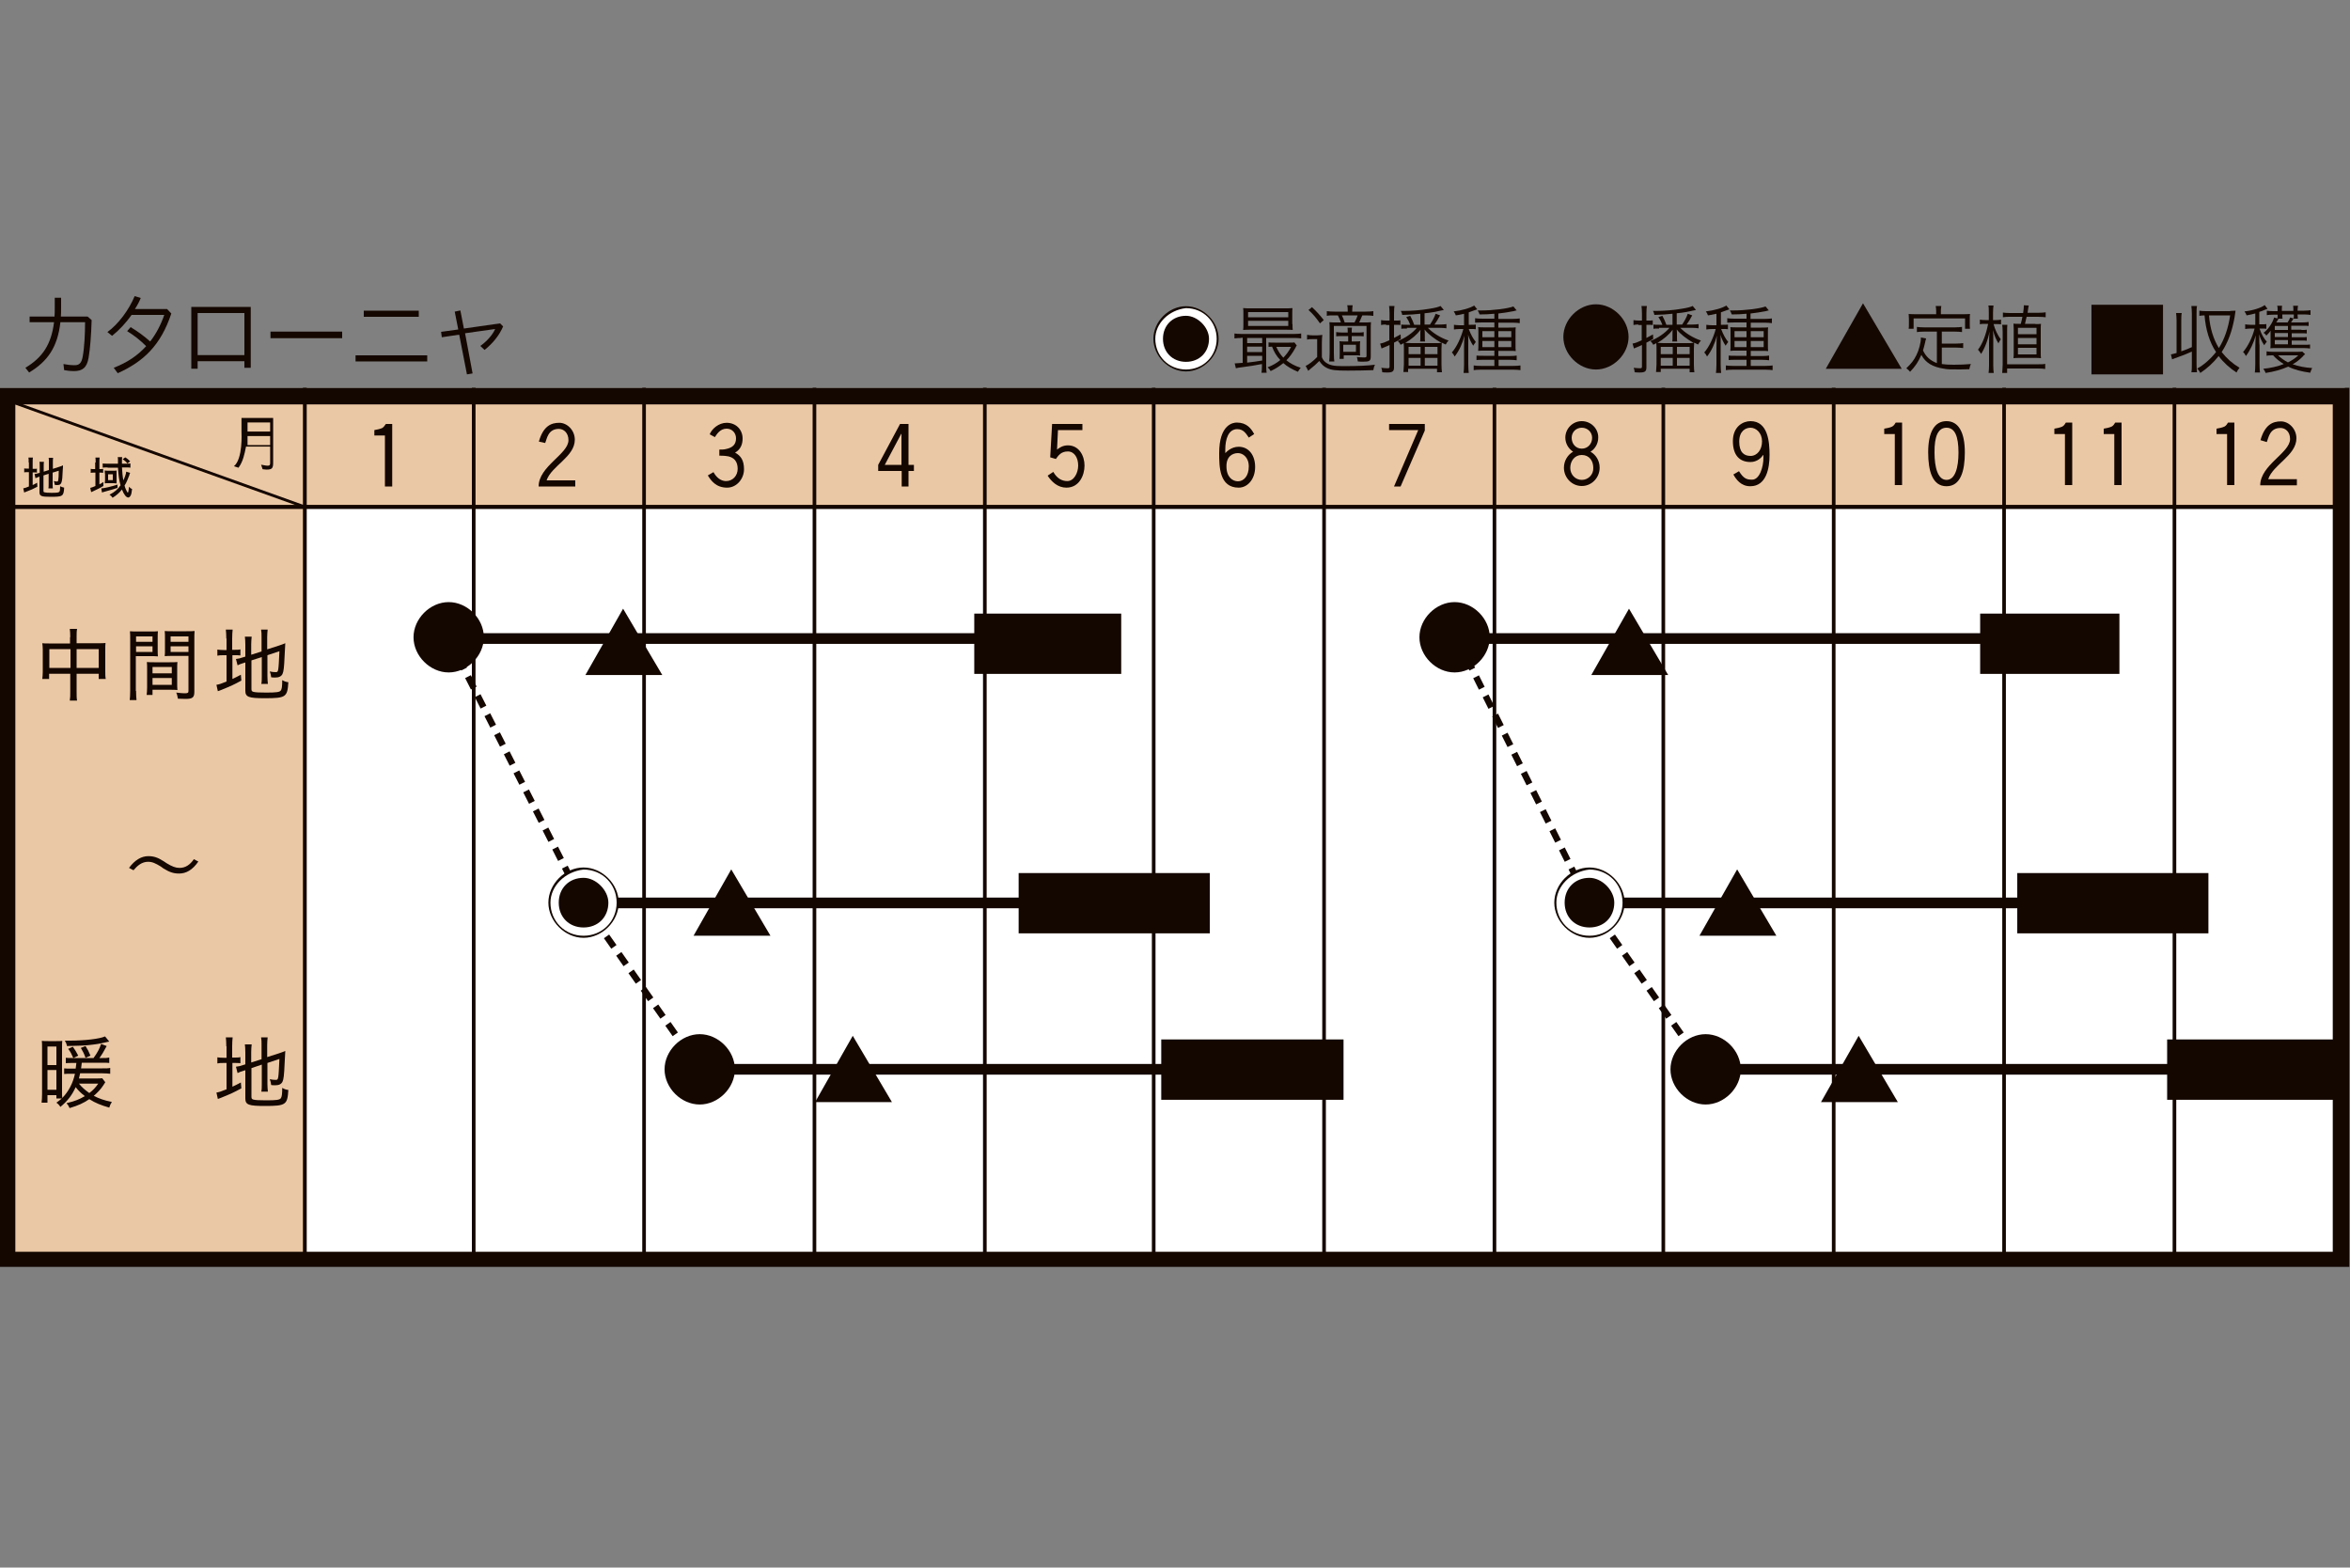
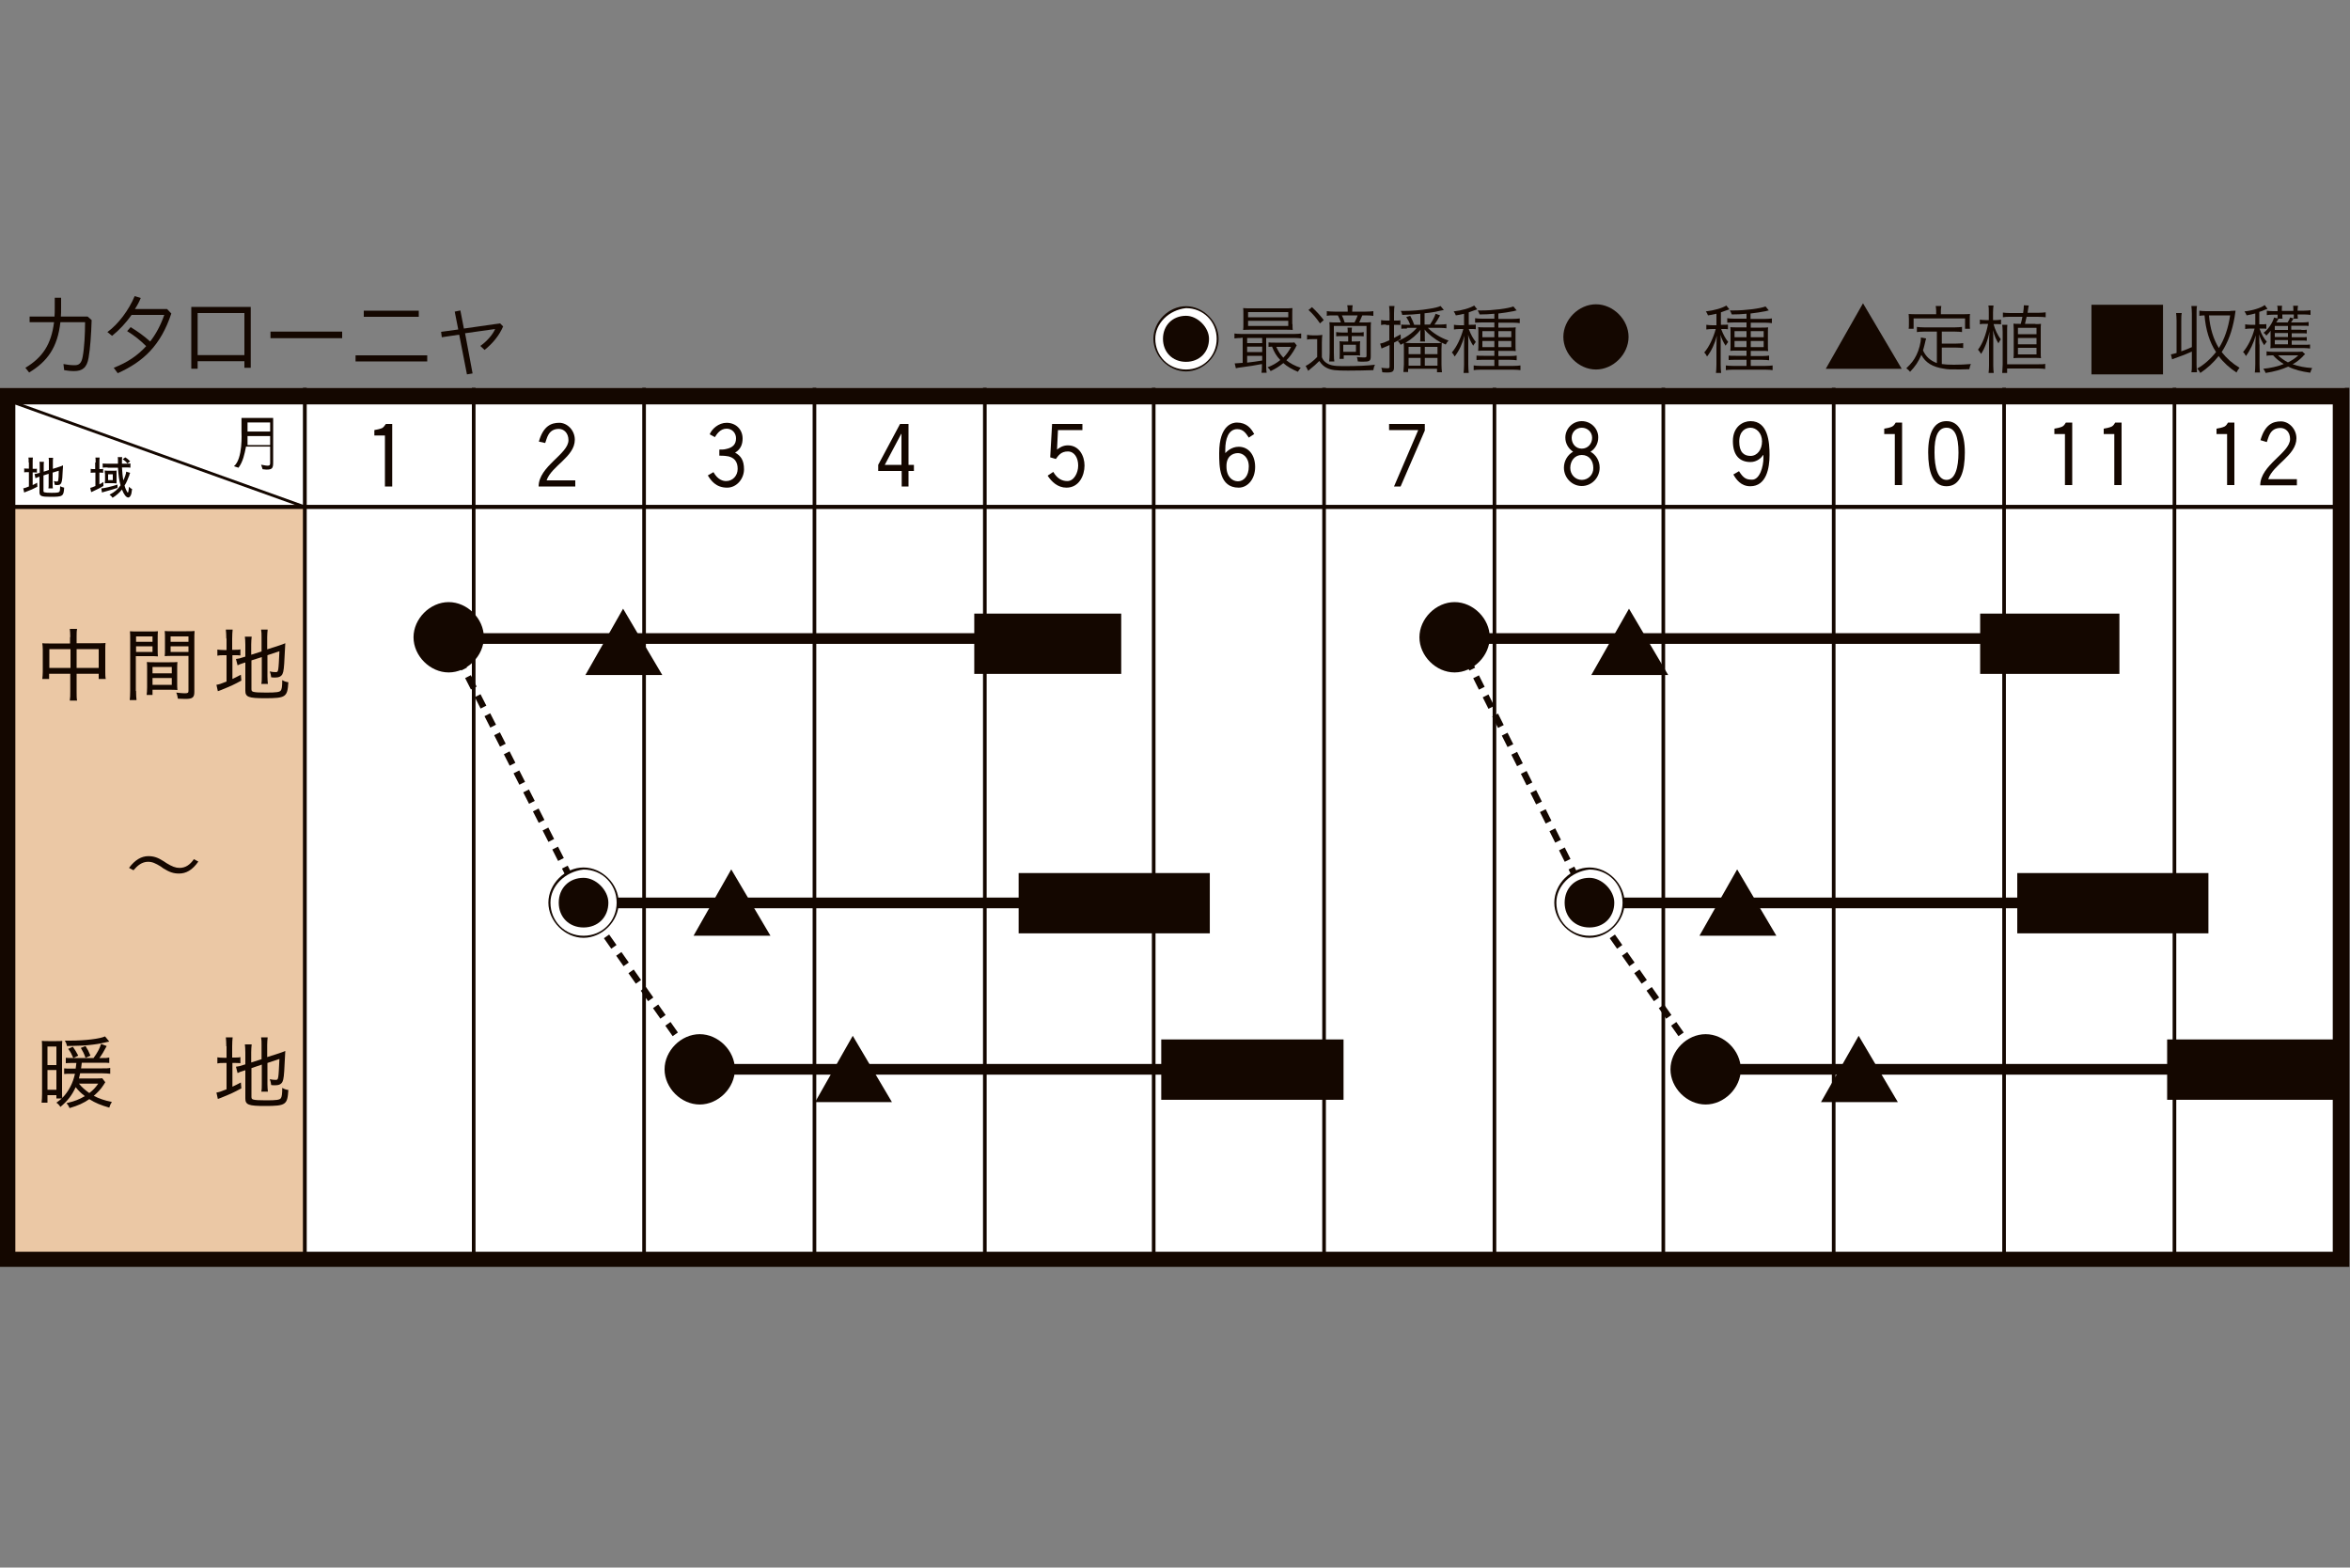
<svg xmlns="http://www.w3.org/2000/svg" xmlns:xlink="http://www.w3.org/1999/xlink" version="1.1" id="cal" x="0px" y="0px" viewBox="0 0 1000 667" style="enable-background:new 0 0 1000 667;" xml:space="preserve">
  <rect x="0" y="0" width="1000" height="667" fill="#808080" stroke="none" />
  <style type="text/css">
	.st0{fill:#FFFFFF;}
	.st1{fill:#EBC8A5;}
	.st2{fill:none;stroke:#140700;stroke-width:0.252;}
	.st3{fill:none;stroke:#140700;stroke-width:0.241;}
	.st4{fill:none;stroke:#140700;stroke-width:0.273;}
	.st5{fill:#140700;}
	.st6{fill:none;stroke:#140700;stroke-width:0.188;}
	.st7{fill:none;stroke:#140700;stroke-width:2.728;stroke-miterlimit:10;stroke-dasharray:5.456,3.637;}
	.st8{fill:none;stroke:#140700;stroke-width:4.547;stroke-miterlimit:10;}
</style>
  <symbol id="calカレンダ" viewBox="-77.5 -29 155.9 58.4">
    <g>
      <rect x="-77.5" y="-28.9" class="st0" width="155.6" height="58.2" />
    </g>
-     <rect x="-76.7" y="21.4" class="st1" width="154.7" height="6.9" />
    <rect x="-77.5" y="-28.9" class="st1" width="20.3" height="50.3" />
    <line class="st2" x1="-57.2" y1="29.3" x2="-57.2" y2="-28.9" />
    <line class="st3" x1="-46" y1="29.3" x2="-46" y2="-28.9" />
    <line class="st3" x1="-34.7" y1="29.3" x2="-34.7" y2="-28.9" />
    <line class="st3" x1="-23.4" y1="29.3" x2="-23.4" y2="-28.9" />
    <line class="st3" x1="-12.1" y1="29.3" x2="-12.1" y2="-28.9" />
    <line class="st3" x1="-0.9" y1="29.3" x2="-0.9" y2="-28.9" />
    <line class="st3" x1="10.4" y1="29.3" x2="10.4" y2="-28.9" />
    <line class="st3" x1="21.7" y1="29.3" x2="21.7" y2="-28.9" />
    <line class="st3" x1="32.9" y1="29.3" x2="32.9" y2="-28.9" />
    <line class="st3" x1="44.2" y1="29.3" x2="44.2" y2="-28.9" />
    <line class="st3" x1="55.5" y1="29.3" x2="55.5" y2="-28.9" />
    <line class="st3" x1="66.8" y1="29.3" x2="66.8" y2="-28.9" />
    <line class="st4" x1="-77.5" y1="21.4" x2="78" y2="21.4" />
    <g id="_x31_-12_2_">
	</g>
    <path class="st5" d="M-59.5,26.4H-61V27h1.5V26.4z M-59.5,25.2v-0.9c0-0.2-0.1-0.2-0.6-0.1l0.1-0.3c0.7-0.1,0.7,0.1,0.7,0.5v2.9   h-2.1c0-0.2,0-0.7,0-0.9c0-0.1,0.1-1.8-0.5-2.3l0.3-0.1c0.3,0.4,0.4,0.9,0.5,1.4H-59.5z M-61,25.5c0,0.2,0,0.4,0,0.6h1.5v-0.6H-61z   " />
    <line class="st6" x1="-77" y1="28.5" x2="-57.2" y2="21.4" />
    <g>
      <path class="st5" d="M77.3,28.2v-56.2H-76.4v56.2H77.3 M78.4,29.3H-77.5V-29H78.4V29.3L78.4,29.3z" />
    </g>
  </symbol>
  <symbol id="収穫" viewBox="-6.5 -2.3 17.4 4">
    <rect x="-6.5" y="-2.3" class="st5" width="17.4" height="4" />
  </symbol>
  <symbol id="定植" viewBox="-2.4 -2.2 5.1 4.4">
    <g>
      <path class="st5" d="M0.1,2.2l2.6-4.4h-5.1L0.1,2.2z" />
    </g>
  </symbol>
  <symbol id="播種" viewBox="-1.7 -1.7 3.4 3.4">
    <path class="st5" d="M1.7,0c0-0.9-0.8-1.7-1.7-1.7S-1.7-0.9-1.7,0c0,0.9,0.8,1.7,1.7,1.7S1.7,0.9,1.7,0z" />
  </symbol>
  <symbol id="最適播種" viewBox="-2.3 -1.8 3.4 3.4">
    <g>
      <path class="st5" d="M1.1-0.1c0-0.9-0.8-1.7-1.7-1.7c-0.9,0-1.7,0.8-1.7,1.7c0,0.9,0.8,1.7,1.7,1.7C0.3,1.6,1.1,0.8,1.1-0.1z" />
      <path class="st0" d="M-2.2-0.1c0-0.9,0.7-1.6,1.6-1.6c0.9,0,1.6,0.7,1.6,1.6c0,0.9-0.7,1.6-1.6,1.6C-1.5,1.4-2.2,0.7-2.2-0.1z" />
      <path class="st5" d="M0.6-0.1c0-0.7-0.5-1.2-1.2-1.2c-0.7,0-1.2,0.5-1.2,1.2c0,0.7,0.5,1.2,1.2,1.2C0,1.1,0.6,0.5,0.6-0.1z" />
    </g>
  </symbol>
  <g id="レイヤー_2_1_">
</g>
  <g id="ガイド">
</g>
  <use xlink:href="#calカレンダ" width="155.9" height="58.4" id="XMLID_1_" x="-77.5" y="-29" transform="matrix(6.416 0 0 -6.416 496.708 353.003)" style="overflow:visible;" />
  <g>
    <path class="st5" d="M29.9,271.1c0-1.6-0.1-2.5-0.2-3.5h3.1c-0.2,1-0.2,1.9-0.2,3.4v2.7h9.6c1.2,0,1.8,0,2.7-0.1   c-0.1,0.9-0.1,1.6-0.1,2.8v9.4c0,1.2,0,2.1,0.2,3.1H42v-2.2h-9.4v7.5c0,1.9,0,2.9,0.2,3.9h-3.1c0.2-1.2,0.2-2.1,0.2-3.9v-7.5h-9   v2.2h-2.9c0.1-1,0.2-1.9,0.2-3.1v-9.4c0-1.1-0.1-1.8-0.2-2.7c0.8,0.1,1.5,0.1,2.7,0.1h9.1V271.1z M21,276.2v8h9v-8H21z M42,284.2   v-8h-9.4v8H42z" />
    <path class="st5" d="M57.9,294c0,1.9,0.1,3,0.2,3.9h-2.9c0.1-1,0.2-2,0.2-3.9v-21.7c0-1.7,0-2.6-0.1-3.7c1,0.1,1.8,0.1,3.4,0.1h5.1   c1.7,0,2.5,0,3.4-0.1c-0.1,1-0.1,1.9-0.1,3.2v4.4c0,1.4,0,2.2,0.1,3.1c-1-0.1-2-0.1-3.3-0.1h-6.1V294z M57.9,273.1h7v-2.3h-7V273.1   z M57.9,277.4h7V275h-7V277.4z M75.4,290.6c0,1.3,0,2.1,0.1,3c-1.1-0.1-1.9-0.1-3.4-0.1h-7.2v2.2h-2.5c0.1-0.9,0.2-1.8,0.2-3.2   v-7.7c0-1.2,0-2.1-0.1-3.1c1,0.1,1.8,0.1,3.2,0.1h6.5c1.5,0,2.3,0,3.3-0.1c-0.1,0.9-0.1,1.8-0.1,3.1V290.6z M64.9,286.5h8.2v-2.7   h-8.2V286.5z M64.9,291.4h8.2v-2.9h-8.2V291.4z M82.7,294.4c0,2.4-0.8,3-3.8,3c-0.7,0-2.6-0.1-3.2-0.1c-0.2-1.1-0.3-1.7-0.7-2.6   c1.6,0.2,3,0.3,3.6,0.3c1.3,0,1.6-0.2,1.6-1v-14.9h-6.8c-1.3,0-2.5,0-3.3,0.1c0.1-0.9,0.1-1.8,0.1-3.1v-4.4c0-1.2,0-2.2-0.1-3.2   c1,0.1,1.7,0.1,3.4,0.1h5.8c1.7,0,2.5,0,3.5-0.1c-0.1,1.3-0.1,2.1-0.1,3.7V294.4z M72.6,273.1h7.6v-2.3h-7.6V273.1z M72.6,277.4   h7.6V275h-7.6V277.4z" />
    <path class="st5" d="M96.3,271.7c0-1.6-0.1-2.8-0.2-3.8h2.9c-0.1,1.1-0.2,2-0.2,3.8v4.8h0.9c1.3,0,1.9,0,2.6-0.2v2.6   c-0.8-0.1-1.5-0.1-2.6-0.1h-0.8v10.1c1.3-0.6,1.9-0.9,3.6-1.8l0.2,2.5c-3.3,1.8-4.2,2.2-8.6,4c-0.8,0.3-1,0.4-1.4,0.5l-0.6-2.7   c1.2-0.2,2.1-0.5,4.3-1.4v-11.2h-1.1c-1.4,0-1.9,0-2.8,0.2v-2.6c0.8,0.1,1.4,0.2,2.8,0.2h1.1V271.7z M107,293.2   c0,0.8,0.2,1,0.9,1.2c0.8,0.2,2.3,0.3,5.3,0.3c4.5,0,5.8-0.2,6.3-0.9c0.4-0.5,0.6-1.7,0.6-4.4c0.9,0.5,1.3,0.7,2.6,0.9   c-0.4,6.3-1,6.8-10,6.8c-6.9,0-8.3-0.5-8.3-3.2v-12l-0.4,0.1c-2,0.6-2,0.7-2.9,1.1l-0.7-2.7c1-0.1,1.9-0.3,3-0.7l1-0.3v-5.1   c0-1.5-0.1-2.5-0.2-3.4h2.9c-0.1,1-0.2,2-0.2,3.3v4.4l4.4-1.4v-6.1c0-1.4,0-2.1-0.2-3.2h2.8c-0.1,1-0.2,2-0.2,3.2v5.2l5-1.6   c1.1-0.4,1.8-0.6,2.7-1c-0.2,3.4-0.2,3.4-0.3,5.6c-0.2,4.6-0.4,6.5-0.9,7.5c-0.5,1-1.5,1.5-3.1,1.5c-0.5,0-0.9,0-1.7-0.1   c-0.1-1-0.3-1.7-0.6-2.5c0.8,0.2,1.7,0.3,2.5,0.3c0.8,0,0.9-0.2,1.1-1.2c0.2-1.2,0.3-3.5,0.5-7.7l-5.1,1.7v9c0,1.3,0.1,2.2,0.2,3.2   h-2.8c0.2-1,0.2-1.9,0.2-3.3v-8.1L107,281V293.2z" />
  </g>
  <g>
    <path class="st5" d="M68.4,368.7c-2.3-1.4-3.6-2-5.4-2c-2.6,0-4.5,1.6-6.2,3.6l-1.9-1c2.5-3.4,5.3-5,8.2-5c2.4,0,4.1,0.6,6.6,2.2   l1.2,0.8c2.3,1.4,3.8,2,5.5,2c2.6,0,4.5-1.4,6.1-3.7l1.9,1c-2.5,3.6-5.2,5.1-8.2,5.1c-2.4,0-4.1-0.6-6.7-2.2L68.4,368.7z" />
  </g>
  <g>
    <path class="st5" d="M44.8,460.5c-0.2,0.3-0.2,0.3-0.7,1.1c-1.2,1.9-2.5,3.2-4.2,4.7c2.4,1.2,4.4,1.9,7.7,2.6   c-0.6,0.9-0.8,1.4-1.1,2.4c-3.5-1-6-2-8.5-3.6c-2.5,1.7-4.7,2.7-8.4,3.8c-0.4-0.9-0.6-1.3-1.3-2.1c3.4-0.8,5.5-1.6,7.8-3   c-1.7-1.3-2.7-2.3-3.9-3.8c-1.6,3.5-3.5,5.9-6.5,8.4c-0.5-0.8-1-1.3-1.7-1.8c1.2-0.8,1.5-1.2,2.3-1.8H24V466h-3.8v3.2h-2.5   c0.1-1.1,0.2-2.1,0.2-3.7v-19.4c0-1.4,0-2.4-0.1-3.2c0.9,0.1,1.4,0.1,2.7,0.1h3.5c1.2,0,1.9,0,2.5-0.1c-0.1,0.8-0.1,1.7-0.1,2.8   v18.6c0,1.4,0,2.2,0.1,2.9c2.7-2.8,4.5-6.2,5.4-10.3h-1.7c-1.3,0-2,0-2.9,0.1v-2.4c0.9,0.1,1.5,0.1,2.8,0.1h2.1   c0.1-1,0.2-1.3,0.3-2.4h-1.8c-1,0-1.9,0-2.7,0.1v-2.3c0.8,0.1,1.7,0.1,2.7,0.1h9.1c1.6-2.2,2.6-4,3.2-6l2.4,0.9   c-1.2,2.3-2.2,3.9-3.1,5.1h1.4c1.2,0,1.9,0,2.8-0.2v2.3c-0.8-0.1-1.9-0.1-2.9-0.1h-8.8c-0.1,1.2-0.2,1.5-0.3,2.4h9   c1.7,0,2.7,0,3.4-0.2v2.5c-1-0.1-1.8-0.2-3.5-0.2h-9.3c-0.2,0.9-0.3,1.3-0.5,2.2h7.3c1.3,0,1.9,0,2.6-0.1L44.8,460.5z M20.2,453.2   H24v-7.9h-3.8V453.2z M20.2,463.7H24v-8.4h-3.8V463.7z M46.5,443.2c-0.3,0.1-0.3,0.1-0.5,0.1c-1.7,0.4-3.9,0.9-6.5,1.2   c-3,0.4-6,0.5-11,0.6c-0.2-1-0.4-1.4-0.9-2.3c0.9,0,1.6,0,2.1,0c6.5,0,12.9-0.8,15-1.8L46.5,443.2z M31.2,450.2   c-0.8-1.8-1.1-2.5-2.2-3.9l2-0.9c1,1.4,1.4,2.1,2.3,3.8L31.2,450.2z M33.6,461.1c1.3,1.6,2.6,2.7,4.4,4c1.7-1.3,2.6-2.3,3.8-4H33.6   z M36.4,450.1c-0.6-1.7-1.1-2.7-2-4.2l2-0.8c0.9,1.4,1.4,2.4,2.1,4.1L36.4,450.1z" />
    <path class="st5" d="M96.3,445.2c0-1.6-0.1-2.8-0.2-3.8h2.9c-0.1,1.1-0.2,2-0.2,3.8v4.8h0.9c1.3,0,1.9,0,2.6-0.2v2.6   c-0.8-0.1-1.5-0.1-2.6-0.1h-0.8v10.1c1.3-0.6,1.9-0.9,3.6-1.8l0.2,2.5c-3.3,1.8-4.2,2.2-8.6,4c-0.8,0.3-1,0.4-1.4,0.5l-0.6-2.7   c1.2-0.2,2.1-0.5,4.3-1.4v-11.2h-1.1c-1.4,0-1.9,0-2.8,0.2v-2.6c0.8,0.1,1.4,0.2,2.8,0.2h1.1V445.2z M107,466.7   c0,0.8,0.2,1,0.9,1.2c0.8,0.2,2.3,0.3,5.3,0.3c4.5,0,5.8-0.2,6.3-0.9c0.4-0.5,0.6-1.7,0.6-4.4c0.9,0.5,1.3,0.7,2.6,0.9   c-0.4,6.3-1,6.8-10,6.8c-6.9,0-8.3-0.5-8.3-3.2v-12l-0.4,0.1c-2,0.6-2,0.7-2.9,1.1l-0.7-2.7c1-0.1,1.9-0.3,3-0.7l1-0.3v-5.1   c0-1.5-0.1-2.5-0.2-3.4h2.9c-0.1,1-0.2,2-0.2,3.3v4.4l4.4-1.4v-6.1c0-1.4,0-2.1-0.2-3.2h2.8c-0.1,1-0.2,2-0.2,3.2v5.2l5-1.6   c1.1-0.4,1.8-0.6,2.7-1c-0.2,3.4-0.2,3.4-0.3,5.6c-0.2,4.6-0.4,6.5-0.9,7.5c-0.5,1-1.5,1.5-3.1,1.5c-0.5,0-0.9,0-1.7-0.1   c-0.1-1-0.3-1.7-0.6-2.5c0.8,0.2,1.7,0.3,2.5,0.3c0.8,0,0.9-0.2,1.1-1.2c0.2-1.2,0.3-3.5,0.5-7.7l-5.1,1.7v9c0,1.3,0.1,2.2,0.2,3.2   h-2.8c0.2-1,0.2-1.9,0.2-3.3V453l-4.4,1.5V466.7z" />
  </g>
  <path class="st5" d="M673.1,204.2c-2.7,0-4.9-2.2-4.9-5.1c0-3,1.9-5.5,4.9-5.5c3.2,0,4.9,2.5,4.9,5.5  C678.1,202,675.8,204.2,673.1,204.2z M673.1,179.2c-3.9,0-7,3.2-7,7c0,2.5,1.3,4.7,3.3,6c-2.3,1.3-3.9,3.9-3.9,6.8  c0,4.3,3.4,7.8,7.6,7.8c4.2,0,7.6-3.5,7.6-7.8c0-3-1.6-5.5-3.9-6.8c2-1.2,3.3-3.5,3.3-6C680.2,182.4,677,179.2,673.1,179.2z   M673.1,190.9c-2.6,0-4.3-2.1-4.3-4.6c0-2.5,1.9-4.3,4.3-4.3c2.4,0,4.4,1.8,4.4,4.3C677.5,188.8,675.7,190.9,673.1,190.9z" />
  <path class="st5" d="M744.9,182c2.4,0,4.9,2.2,4.9,5.8c0,3.5-2,6.2-4.9,6.2c-2.9,0-4.8-1.7-4.8-6.1C740.1,183.3,742.9,182,744.9,182  z M737.6,201.9c1.2,2.1,3.2,5,7.2,5c6.9,0,8.2-7.8,8.2-13.3c0-5.4-0.6-14.4-8.1-14.4c-3.2,0-7.5,2.3-7.5,8.5c0,6.2,3,8.9,7.5,8.9  c2.7,0,4.7-1.8,5.3-3h0.1c0.1,0.4,0.1,0.8,0.1,1.2c0,3.8-1.6,9.3-4.8,9.3c-2.3,0-3.6-0.4-5.6-3.6L737.6,201.9z" />
  <path class="st5" d="M801.8,182.4c0.8-0.1,2.7-0.5,3.4-0.9c0.7-0.4,1.1-1,1.5-1.7h2.7v26.6h-3.1v-21.7h-4.5V182.4z" />
  <path class="st5" d="M828.3,182c3.5,0,5.1,3.5,5.1,10.6c0,6.3-1.4,11.6-5.1,11.6c-3.7,0-5.1-5.3-5.1-11.6  C823.1,185.5,824.8,182,828.3,182z M828.3,179.2c-5.2,0-7.8,4.8-7.8,13.3c0,7.9,1.8,14.4,7.8,14.4c6,0,7.8-6.5,7.8-14.4  C836.1,184.1,833.5,179.2,828.3,179.2z" />
  <path class="st5" d="M874.2,182.4c0.8-0.1,2.6-0.5,3.4-0.9c0.7-0.4,1.1-1,1.5-1.7h2.7v26.6h-3.1v-21.7h-4.5V182.4z" />
  <path class="st5" d="M895.2,182.4c0.8-0.1,2.6-0.5,3.4-0.9c0.7-0.4,1.1-1,1.5-1.7h2.7v26.6h-3.1v-21.7h-4.5V182.4z" />
  <path class="st5" d="M943.2,182.4c0.8-0.1,2.6-0.5,3.4-0.9c0.7-0.4,1.1-1,1.5-1.7h2.7v26.6h-3.1v-21.7h-4.5V182.4z" />
  <path class="st5" d="M961.9,187.3c1.9-6.7,5.3-8,8.7-8c3.4,0,6.6,3.2,6.6,7.2c0,7.3-10,11.2-12,17.4h12.2v2.6h-15.6  c0-8.6,12.7-13.8,12.7-19.7c0-3.1-2-4.7-4.1-4.7c-4.7,0-5.1,4.4-5.8,6L961.9,187.3z" />
  <path class="st5" d="M159.3,183c0.8-0.1,2.6-0.5,3.4-0.9c0.6-0.4,1-1,1.5-1.7h2.7V207h-3.1v-21.7h-4.5V183z" />
  <path class="st5" d="M229.3,187.9c1.9-6.7,5.3-8,8.7-8c3.4,0,6.6,3.2,6.6,7.2c0,7.3-10,11.2-12,17.3h12.2v2.6h-15.6  c0-8.6,12.7-13.8,12.7-19.7c0-3.1-2-4.8-4.1-4.8c-4.7,0-5.1,4.4-5.8,6L229.3,187.9z" />
  <path class="st5" d="M302,184.8c0.9-2.3,3.8-4.9,7.2-4.9c4,0,6.8,2.9,6.8,6.7c0,2.4-0.8,4.6-3.2,6c2.4,1.3,3.8,3.2,3.8,7.1  c0,3.9-3,7.8-7.2,7.8c-4.8,0-6.9-3.1-8.2-5.2l2.4-1.4c1.9,3.4,4.2,3.8,5.4,3.8c2.8,0,4.9-2.3,4.9-5.2c0-2.9-1.3-5.2-5.2-5.5  c-0.8-0.1-1.6-0.1-2.6-0.1v-2.6c1,0,1.9,0,2.7-0.2c3.1-0.6,4.4-2.1,4.4-4.6c0-2.2-1.6-4.1-4-4.1c-2.8,0-4.2,2.4-5,3.6L302,184.8z" />
  <path class="st5" d="M376.5,197.8l7-13.2h0.1v13.2H376.5z M373.7,200.4h10v6.6h2.9v-6.6h2.3v-2.6h-2.3v-17.4H383l-9.3,17.4V200.4z" />
  <path class="st5" d="M447.7,180.4h12.9v2.6h-10.4l-0.4,8.3c0.8-0.6,2.3-1.8,4.6-1.8c4.9,0,7.1,4.6,7.1,8.6c0,4.2-2.3,9.4-7.7,9.4  c-3.7,0-6.3-2.5-8-5.1l2.4-1.6c1.8,3.1,4,3.9,6,3.9c2.8,0,4.6-3.5,4.6-6.6c0-3.3-1.6-6-4.4-6c-2.9,0-4,1.7-5.1,3.2l-2.4-0.7  L447.7,180.4z" />
  <path class="st5" d="M526.8,192.8c2,0,4.6,1.7,4.6,5.7c0,4.1-2.2,6.3-4.6,6.3c-2.3,0-4.9-1.8-4.9-6.3  C521.8,194.2,524.5,192.8,526.8,192.8z M533.7,184.7c-1.3-2.4-3.2-4.9-7.4-4.9c-1.5,0-7.5,0.7-7.5,13c0,5.6,0,14.7,8.3,14.7  c3.8,0,7-3.6,7-8.8c0-5-2.7-8.6-7-8.6c-3.2,0-5.2,2.2-5.7,2.7v-1.6c0-4.3,1.3-8.6,5.1-8.6c2.7,0,3.8,2,4.9,3.6L533.7,184.7z" />
  <path class="st5" d="M606.3,183.2L596,207h-2.8l10.3-24h-12.4v-2.6h15.2V183.2z" />
  <g>
    <path class="st5" d="M12.2,196.8c0-1,0-1.7-0.1-2.1h1.9c-0.1,0.5-0.1,1.2-0.1,2.2v2.6h0.5c0.7,0,1.1,0,1.3-0.1v1.7   c-0.5-0.1-0.8-0.1-1.4-0.1h-0.4v5.4c0.7-0.3,1-0.5,1.9-1l0.1,1.7c-1.9,1-2.5,1.3-5.2,2.3c-0.2,0.1-0.2,0.1-0.4,0.2l-0.4-1.8   c0.6-0.1,1.2-0.3,2.4-0.8v-6.1h-0.5c-0.7,0-1.1,0-1.5,0.1v-1.7c0.3,0.1,0.8,0.1,1.5,0.1h0.5V196.8z M18.5,208.9   c0,0.4,0.1,0.5,0.5,0.6c0.4,0.1,1.3,0.2,2.9,0.2c2.4,0,3.1-0.1,3.4-0.5c0.2-0.3,0.3-1.1,0.3-2.3c0.6,0.3,0.9,0.4,1.7,0.6   c-0.2,3.7-0.6,3.9-5.8,3.9c-3.8,0-4.7-0.3-4.7-1.9v-6.7c-0.2,0.1-0.4,0.2-0.5,0.2c-0.6,0.2-0.8,0.3-1.2,0.5l-0.4-1.8   c0.5,0,1-0.2,1.8-0.4l0.4-0.1v-2.7c0-0.9,0-1.5-0.1-2h1.9c-0.1,0.5-0.1,1.2-0.1,1.9v2.3l2.2-0.7v-3.4c0-0.8,0-1.3-0.1-1.8h1.9   c-0.1,0.5-0.1,1.3-0.1,1.9v2.8l2.8-0.9c0.6-0.2,1-0.3,1.5-0.6l0,0.7c0,0.3,0,0.5-0.1,1.3c-0.2,5.7-0.5,6.4-2.4,6.4   c-0.2,0-0.5,0-1-0.1c-0.1-0.6-0.2-1.2-0.4-1.6c0.4,0.1,0.9,0.2,1.3,0.2c0.4,0,0.5-0.1,0.6-0.7c0.1-0.7,0.2-1.8,0.2-3.9l-2.6,0.8   v4.9c0,0.7,0,1.4,0.1,1.8h-1.9c0.1-0.5,0.1-1.1,0.1-1.9v-4.3l-2.2,0.7V208.9z" />
    <path class="st5" d="M40.7,196.8c0-1.1,0-1.6-0.1-2.1h1.8c-0.1,0.6-0.1,1.1-0.1,2.1v2.8h0.2c0.6,0,1.1,0,1.4-0.1v1.7   c-0.4-0.1-0.8-0.1-1.4-0.1h-0.2v5c0.5-0.2,0.9-0.5,1.7-1l0,1.7c-1.1,0.7-2,1.1-4.5,2.3c-0.4,0.2-0.5,0.2-0.7,0.3l-0.4-1.8   c0.6-0.1,1.2-0.4,2.2-0.8v-5.7h-0.5c-0.6,0-1,0-1.5,0.1v-1.7c0.4,0.1,0.9,0.1,1.5,0.1h0.4V196.8z M50,207.6   c-1.5,0.5-1.8,0.6-6.1,1.8c-0.1,0-0.3,0.1-0.3,0.1c0,0-0.1,0-0.2,0.1l-0.3-1.8c0.1,0,0.1,0,0.1,0c0.9,0,4.4-0.8,6.8-1.6V207.6z    M45.8,198.9c-0.7,0-1.7,0-2.1,0.1v-1.8c0.4,0.1,1.3,0.1,2.1,0.1h4.4c0-0.4,0-0.8,0-1.2c0-0.8,0-1.1-0.1-1.6H52   c-0.1,0.5-0.1,1-0.1,2c0,0.3,0,0.3,0,0.8h1.7c0.9,0,1.5,0,1.9-0.1v1.8c-0.4-0.1-1.4-0.1-2-0.1h-1.6c0.1,1.9,0.3,4.1,0.6,5.5   c0.6-1.3,1.2-2.9,1.2-3.7l1.7,0.5l-0.1,0.2l-0.1,0.2c-0.1,0.1-0.1,0.2-0.1,0.4l-0.1,0.3c-0.7,1.8-1.2,3.1-2,4.3   c0.3,1.2,0.8,2.2,1.1,2.7c0.1,0.1,0.1,0.2,0.2,0.2c0,0.1,0.1,0.1,0.1,0.1c0.2,0,0.4-1.2,0.5-2.5c0.4,0.5,0.8,0.8,1.3,1   c-0.2,1.6-0.3,2.3-0.7,2.9c-0.2,0.4-0.6,0.7-0.9,0.7c-0.9,0-1.9-1.3-2.7-3.4c-1.1,1.4-2.5,2.6-4,3.5c-0.3-0.5-0.7-0.9-1.3-1.3   c2.3-1.2,3.5-2.3,4.7-4c-0.6-2-0.9-4.4-1.1-7.5H45.8z M44.6,201.4c0-0.8,0-0.9-0.1-1.2c0.2,0,0.7,0.1,1.3,0.1h2.6   c0.4,0,1,0,1.2-0.1c0,0.2,0,0.4,0,0.9v3.5c0,0.6,0,0.8,0,1.1c-0.3,0-0.8-0.1-1.3-0.1h-2.5c-0.5,0-1,0-1.2,0.1c0-0.4,0-0.6,0.1-1.2   V201.4z M46,204.3h2v-2.5h-2V204.3z M54.2,197.2c-0.4-0.6-1.2-1.3-2-1.8l1.1-0.8c0.8,0.5,1.3,0.9,2.1,1.7L54.2,197.2z" />
  </g>
  <g>
    <path class="st5" d="M12.6,137.1v-2.4h10.6c0.1-1.2,0.1-2.4,0.1-3.8v-4.2H26v4.3c0,1.3,0,2.5-0.1,3.7h11.4l1.7,1.5   c-0.2,6.2-0.6,12-1.3,16c-0.7,4.3-2.7,5.7-6.2,5.7c-1.6,0-3-0.2-4.2-0.4l-0.3-2.6c1.5,0.3,3.1,0.5,4.8,0.5c1.8,0,2.9-0.8,3.4-3.7   c0.7-3.8,1-9.7,1-14.6H25.7c-1.2,10.7-5.5,16.7-13.3,21.4l-1.6-2c7.3-4.4,11-9.9,12.2-19.4H12.6z" />
    <path class="st5" d="M48.4,156.5c6.1-2.4,10.2-5.3,13.8-9.2c-2.5-2.5-5-4.5-8.1-6.4l1.5-1.7c3.1,1.9,5.6,3.7,8.3,6.1   c2.5-3.2,4.5-7,6-11.3H56c-2.5,3.5-5.2,6.4-8.3,8.9l-2-1.6c4.7-3.4,9.2-9.5,11.6-15.3l2.6,0.8c-0.7,1.7-1.5,3.2-2.5,4.7h13.7   l1.8,1.9c-4.5,13.6-11.9,20.5-22.8,25.4L48.4,156.5z" />
    <path class="st5" d="M84.1,153.7v3.2h-2.7v-26.3h25.3v25.9H104v-2.8H84.1z M104,133.2H84.1v17.9H104V133.2z" />
    <path class="st5" d="M145.6,141.1v2.8h-30.5v-2.8H145.6z" />
    <path class="st5" d="M181.8,151.2v2.6h-30.5v-2.6H181.8z M154.8,132.2h23.4v2.6h-23.4V132.2z" />
    <path class="st5" d="M201.1,158.9l-2.4,0.4l-3.3-16.9l-7.4,1.1l-0.3-2.3l7.3-1l-1.5-7.6l2.4-0.5l1.5,7.7l15.4-2.2l1.3,1.3   c-1.7,3.9-4.4,7.2-7.9,10l-1.8-1.7c2.8-2,5.2-4.7,6.3-7.2l-12.8,1.8L201.1,158.9z" />
  </g>
  <line class="st7" x1="620" y1="271.7" x2="676.1" y2="384.2" />
  <line class="st7" x1="725.8" y1="455" x2="676.1" y2="384.2" />
  <line class="st7" x1="297.8" y1="455" x2="248.1" y2="384.2" />
  <line class="st7" x1="190.9" y1="271.7" x2="248.1" y2="384.2" />
  <line class="st8" x1="190.9" y1="271.7" x2="453.8" y2="271.7" />
  <line class="st8" x1="620" y1="271.7" x2="874.2" y2="271.7" />
  <line class="st8" x1="901.8" y1="384.2" x2="676.1" y2="384.2" />
  <line class="st8" x1="461.6" y1="384.2" x2="248.1" y2="384.2" />
  <line class="st8" x1="297.8" y1="455" x2="526.6" y2="455" />
  <line class="st8" x1="725.8" y1="455" x2="934.4" y2="455" />
  <use xlink:href="#播種" width="3.4" height="3.4" x="-1.7" y="-1.7" transform="matrix(8.802 0 0 -8.802 190.931 271.166)" style="overflow:visible;" />
  <use xlink:href="#収穫" width="17.4" height="4" id="XMLID_5_" x="-6.5" y="-2.3" transform="matrix(3.594 0 0 -6.416 437.94 272)" style="overflow:visible;" />
  <use xlink:href="#定植" width="5.1" height="4.4" x="-2.4" y="-2.2" transform="matrix(6.416 0 0 -6.416 264.503 273.119)" style="overflow:visible;" />
  <use xlink:href="#播種" width="3.4" height="3.4" x="-1.7" y="-1.7" transform="matrix(8.802 0 0 -8.802 297.755 455.017)" style="overflow:visible;" />
  <use xlink:href="#収穫" width="17.4" height="4" id="XMLID_7_" x="-6.5" y="-2.3" transform="matrix(4.458 0 0 -6.416 523.125 453.209)" style="overflow:visible;" />
  <use xlink:href="#定植" width="5.1" height="4.4" x="-2.4" y="-2.2" transform="matrix(6.416 0 0 -6.416 362.234 454.856)" style="overflow:visible;" />
  <use xlink:href="#収穫" width="17.4" height="4" id="XMLID_6_" x="-6.5" y="-2.3" transform="matrix(4.675 0 0 -6.416 463.853 382.399)" style="overflow:visible;" />
  <use xlink:href="#定植" width="5.1" height="4.4" x="-2.4" y="-2.2" transform="matrix(6.416 0 0 -6.416 310.529 384.046)" style="overflow:visible;" />
  <use xlink:href="#最適播種" width="3.4" height="3.4" x="-2.3" y="-1.8" transform="matrix(8.802 0 0 -8.802 253.602 383.206)" style="overflow:visible;" />
  <use xlink:href="#播種" width="3.4" height="3.4" x="-1.7" y="-1.7" transform="matrix(8.802 0 0 -8.802 618.977 271.166)" style="overflow:visible;" />
  <use xlink:href="#収穫" width="17.4" height="4" id="XMLID_10_" x="-6.5" y="-2.3" transform="matrix(3.406 0 0 -6.416 864.757 272)" style="overflow:visible;" />
  <use xlink:href="#定植" width="5.1" height="4.4" x="-2.4" y="-2.2" transform="matrix(6.416 0 0 -6.416 692.549 273.119)" style="overflow:visible;" />
  <use xlink:href="#播種" width="3.4" height="3.4" x="-1.7" y="-1.7" transform="matrix(8.802 0 0 -8.802 725.801 455.017)" style="overflow:visible;" />
  <use xlink:href="#収穫" width="17.4" height="4" id="XMLID_9_" x="-6.5" y="-2.3" transform="matrix(4.232 0 0 -6.416 949.694 453.209)" style="overflow:visible;" />
  <use xlink:href="#定植" width="5.1" height="4.4" x="-2.4" y="-2.2" transform="matrix(6.416 0 0 -6.416 790.28 454.856)" style="overflow:visible;" />
  <use xlink:href="#収穫" width="17.4" height="4" id="XMLID_8_" x="-6.5" y="-2.3" transform="matrix(4.675 0 0 -6.416 888.796 382.399)" style="overflow:visible;" />
  <use xlink:href="#定植" width="5.1" height="4.4" x="-2.4" y="-2.2" transform="matrix(6.416 0 0 -6.416 738.574 384.046)" style="overflow:visible;" />
  <use xlink:href="#最適播種" width="3.4" height="3.4" x="-2.3" y="-1.8" transform="matrix(8.802 0 0 -8.802 681.648 383.206)" style="overflow:visible;" />
-   <path class="st8" d="M453.8,272.2" />
  <path class="st8" d="M190.9,272.8" />
  <path class="st8" d="M874.2,272.2" />
  <path class="st8" d="M620,272.8" />
  <path class="st8" d="M676.1,384.2" />
  <path class="st8" d="M901.8,384.2" />
  <path class="st8" d="M248.1,384.2" />
  <path class="st8" d="M461.6,384.2" />
  <path class="st8" d="M526.6,455" />
-   <path class="st8" d="M297.8,455" />
  <path class="st8" d="M934.4,455" />
  <path class="st8" d="M725.8,455" />
  <use xlink:href="#播種" width="3.4" height="3.4" x="-1.7" y="-1.7" transform="matrix(8.163 0 0 -8.163 679.133 143.354)" style="overflow:visible;" />
  <g>
-     <path class="st5" d="M697.2,138.1c-0.9,0-1.3,0-2.1,0.2v-2.1c0.6,0.1,1.2,0.2,2.1,0.2h1.5v-3c0-1.4-0.1-2.4-0.2-3.2h2.3   c-0.1,0.7-0.2,1.6-0.2,3.2v3h0.8c0.8,0,1.4,0,1.9-0.1v2c-0.6-0.1-1.1-0.1-1.9-0.1h-0.8v5.6c1.3-0.7,1.7-0.9,2.8-1.5l0.1,1.9   c-1.2,0.7-1.8,1.1-2.9,1.6v10.5c0,1.7-0.6,2.2-2.8,2.2c-0.7,0-1.4,0-2.2-0.1c0-0.6-0.2-1.3-0.4-1.9c0.9,0.1,1.9,0.2,2.6,0.2   c0.7,0,0.9-0.1,0.9-0.7v-9.2c-0.8,0.4-1.3,0.6-1.8,0.8c-0.9,0.4-1.1,0.4-1.6,0.7l-0.6-2.1c1.4-0.3,1.9-0.5,3.9-1.4v-6.5H697.2z    M706,139.8c-1.2,0-2,0-2.4,0.1v-1.8c0.5,0.1,1.3,0.1,2.4,0.1h1.4c-0.4-1.1-0.9-2.1-1.7-3.3l1.7-0.5c0.6,1.1,1.3,2.6,1.7,3.8h2.6   v-4.7c-2.5,0.3-4.5,0.4-7.7,0.5c-0.1-0.7-0.3-1.1-0.6-1.7c0.5,0,0.9,0,1.2,0c3.4,0,7.4-0.3,10.9-0.9c2.5-0.4,3.7-0.7,4.8-1.2   l1.4,1.7c-3.7,0.8-5,1.1-8.2,1.4v4.8h2.3c0.9-1.3,2-3.3,2.4-4.6l1.9,0.7c-1.1,2-1.4,2.5-2.4,3.9h2.4c1.2,0,2.1-0.1,2.7-0.2v1.8   c-0.8-0.1-1.4-0.2-2.7-0.2H715c2.1,2.2,5.5,4.3,8.8,5.4c-0.5,0.5-0.8,1-1.2,1.7c-0.8-0.4-1-0.5-1.7-0.8v0.2l0,0.2   c0,0.8-0.1,1.5-0.1,2.3v6.6c0,1.3,0.1,2.5,0.2,3.3H719v-1.5h-12.3v1.4h-2c0.1-0.9,0.1-1.9,0.2-3.3v-6.5c0-1,0-1.7-0.1-2.5   c-0.5,0.3-0.6,0.4-1.3,0.7c-0.3-0.6-0.6-1-1.2-1.6c3.1-1.2,6.3-3.4,8.1-5.6H706z M718,146c1.3,0,2,0,2.7-0.1   c-3.1-1.7-5.7-3.8-7.2-5.7c0.1,0.7,0.1,1.5,0.1,1.9v1.5c0,0.8,0,1.3,0.1,1.7h-2.1c0.1-0.5,0.1-0.9,0.1-1.7v-1.5   c0-0.7,0-1.4,0.1-1.8c-1.5,2-3.9,4.1-6.5,5.6c0.5,0,1.9,0.1,2.5,0.1H718z M706.7,150.7h5.1v-3.1h-5.1V150.7z M706.7,155.6h5.1v-3.3   h-5.1V155.6z M713.6,150.7h5.4v-3.1h-5.4V150.7z M713.6,155.6h5.4v-3.3h-5.4V155.6z" />
    <path class="st5" d="M730.4,133.5c-1.7,0.4-2.3,0.5-3.6,0.7c-0.3-0.7-0.5-1.2-0.9-1.7c3.5-0.4,7-1.4,8.7-2.5l1.3,1.6   c-0.4,0.2-0.5,0.2-1.1,0.4c-1.2,0.4-1.9,0.7-2.5,0.9v5.3h0.9c1,0,1.6,0,2.1-0.1v2c-0.5-0.1-1.2-0.1-2.1-0.1h-0.8c1,2.6,1.8,4,3,5.5   c-0.7,0.9-0.7,1-1.1,1.6c-1-1.5-1.7-3-2.2-4.7c0.1,1.1,0.1,1.3,0.1,2.4c0,0.5,0,1,0,1.3c0,0.6,0,1,0,1.2v7.8c0,1.5,0.1,2.7,0.2,3.6   h-2.2c0.1-1,0.2-2.1,0.2-3.6v-7.2c0-3.1,0.1-3.6,0.2-5.1c-0.9,3.4-2.3,6.5-4.2,8.9c-0.3-0.6-0.7-1.3-1.2-1.7   c2.1-2.4,3.9-6.3,4.9-10h-1.5c-0.9,0-1.9,0.1-2.5,0.2v-2c0.6,0.1,1.6,0.2,2.5,0.2h1.8V133.5z M743.2,133.5   c-1.9,0.2-4.2,0.3-6.3,0.3c-0.2-0.6-0.4-1.1-0.8-1.7c0.8,0,1.4,0,1.7,0c4.8,0,11.2-0.8,13.5-1.7l1.4,1.7l-0.2,0   c0,0-0.4,0.1-1.1,0.3c-1.9,0.4-4.7,0.8-6.5,1v2.3h6c1.3,0,2.3-0.1,3.1-0.2v2c-0.8-0.1-1.7-0.2-3-0.2H745v2.1h4.5   c1.2,0,2.1,0,2.9-0.1c-0.1,0.7-0.1,1.1-0.1,2.6v4.5c0,1.6,0,2.3,0.1,3c-0.7-0.1-1.5-0.1-2.8-0.1H745v2.2h4.7c1.5,0,2.5-0.1,3.1-0.2   v2c-0.8-0.1-1.7-0.2-3.1-0.2H745v2.6h6.1c1.4,0,2.6-0.1,3.2-0.2v2c-0.8-0.1-1.7-0.2-3.3-0.2h-13.4c-1.6,0-2.5,0.1-3.2,0.2v-2   c0.6,0.1,1.8,0.2,3.2,0.2h5.6v-2.6h-4.6c-1.3,0-2.3,0-3,0.1v-1.9c0.7,0.1,1.6,0.1,3,0.1h4.6v-2.2h-4.1c-1.3,0-2.1,0-2.8,0.1   c0.1-0.8,0.1-1.8,0.1-3v-4.5c0-1.2,0-2-0.1-2.6c0.8,0.1,1.6,0.1,2.9,0.1h4v-2.1H738c-1.3,0-2.5,0.1-3,0.1v-1.9   c0.7,0.1,1.8,0.2,3,0.2h5.2V133.5z M738.1,140.9v2.6h5.1v-2.6H738.1z M738.1,145.1v2.6h5.1v-2.6H738.1z M745,143.5h5.5v-2.6H745   V143.5z M745,147.7h5.5v-2.6H745V147.7z" />
  </g>
  <use xlink:href="#最適播種" width="3.4" height="3.4" x="-2.3" y="-1.8" transform="matrix(8.163 0 0 -8.163 509.577 143.354)" style="overflow:visible;" />
  <g>
    <path class="st5" d="M528.2,143.8c-1.3,0-2,0.1-2.9,0.2v-2.1c0.6,0.1,1.5,0.2,2.9,0.2h22.6c1.4,0,2.2-0.1,2.9-0.2v2.1   c-0.8-0.1-1.6-0.2-2.9-0.2h-12v11.9c0,1.4,0.1,2.3,0.2,2.9h-2.2c0.1-0.6,0.2-1.5,0.2-2.9v-0.8c-3.7,0.7-4.4,0.8-8.8,1.4   c-0.9,0.1-1.5,0.2-2.3,0.4l-0.5-2.1c0.5,0,0.5,0,0.5,0c0.5,0,1.7-0.1,2.9-0.2v-10.7H528.2z M550,137.9c0,1.1,0,1.8,0.1,2.5   c-0.7-0.1-1.9-0.1-3.3-0.1h-14.4c-1.4,0-2.5,0-3.4,0.1c0.1-0.6,0.1-1.5,0.1-2.5v-4.3c0-1,0-1.9-0.1-2.5c1,0.1,2.1,0.1,3.4,0.1h14.2   c1.3,0,2.4,0,3.4-0.1c-0.1,0.6-0.1,1.3-0.1,2.5V137.9z M530.7,146h6.4v-2.2h-6.4V146z M530.7,149.8h6.4v-2.3h-6.4V149.8z    M530.7,154.3c2.5-0.3,4.1-0.5,6.4-0.9v-2h-6.4V154.3z M531.1,135h17.1v-2.2h-17.1V135z M531.1,138.7h17.1v-2.2h-17.1V138.7z    M551.8,147c-0.2,0.3-0.3,0.4-0.5,0.9c-1.3,2.4-2.6,4.1-3.9,5.4c1.4,1.2,3.8,2.5,6.1,3.2c-0.3,0.3-0.9,1.2-1.2,1.7   c-2.4-1-4.7-2.3-6.2-3.7c-1.9,1.5-3.1,2.3-5.4,3.4c-0.4-0.7-0.7-1.1-1.3-1.6c2.3-0.9,3.8-1.8,5.4-3.1c-1.6-1.7-2.6-3.3-3.5-5.7   c-0.4,0-0.9,0.1-1.5,0.1v-1.9c0.7,0.1,1.5,0.1,2.7,0.1h5.9c1.5,0,1.9,0,2.4-0.1L551.8,147z M543.1,147.6c0.9,2,1.7,3.2,3,4.6   c1.3-1.4,2.2-2.5,3.3-4.6H543.1z" />
    <path class="st5" d="M556.4,142.5c0.7,0.1,1.3,0.2,2.4,0.2h1.5c0.8,0,1.7-0.1,2.4-0.2c-0.1,0.8-0.2,1.8-0.2,3.3v6.2   c0.4,1,0.8,1.5,1.5,2.1c1.6,1.3,3.5,1.7,7.3,1.7c6.3,0,10.6-0.2,13.8-0.6c-0.5,1-0.5,1.3-0.7,2.3c-3.3,0.1-6.4,0.2-10.8,0.2   c-5.3,0-7-0.2-8.9-1.1c-1.3-0.6-2.3-1.5-3.3-3c-1.5,1.5-2.3,2.2-3.8,3.4c0,0-0.3,0.3-0.7,0.6l-0.2,0.2l-1.1-2.1   c1.2-0.5,3.4-2.2,4.9-3.8v-7.6h-2c-1.1,0-1.6,0-2.3,0.2V142.5z M558.3,130.7c2,1.9,3.4,3.4,5,5.5l-1.6,1.4   c-1.5-2.2-3.1-4.1-4.9-5.7L558.3,130.7z M581.1,132.6c1.6,0,2.5-0.1,3.3-0.2v2c-0.9-0.1-1.7-0.2-3.2-0.2h-1.5c-0.3,0.8-0.9,2-1.3,3   h1.7c1.6,0,2.4,0,3.3-0.1c-0.1,0.8-0.1,1.8-0.1,3.4v11.1c0,2-0.5,2.3-3.3,2.3c-0.5,0-1.3,0-2.2-0.1c-0.1-0.8-0.2-1.2-0.4-1.9   c0.9,0.1,2.1,0.2,3,0.2s1.1-0.1,1.1-0.7v-12.7h-13.9v11.5c0,2,0.1,3.1,0.2,3.6h-2.2c0.1-0.8,0.2-2.1,0.2-3.6v-9.8   c0-1.7,0-2.5-0.1-3.3c0.9,0.1,1.6,0.1,3.6,0.1h1.3c-0.3-0.9-0.9-2.3-1.3-3h-1.4c-1.6,0-2.5,0-3.3,0.2v-2c0.7,0.1,1.9,0.2,3.3,0.2   h5.6c0-1.4,0-1.9-0.2-2.7h2.3c-0.1,0.8-0.2,1.2-0.2,2.7H581.1z M571.3,143c-0.9,0-1.9,0-2.7,0.1v-1.8c0.8,0.1,1.6,0.2,2.7,0.2h2.2   c0-1,0-1.3-0.1-2.1h1.9c-0.1,0.7-0.1,1-0.1,2.1h2.4c1.2,0,1.9,0,2.7-0.2v1.8c-0.8-0.1-1.8-0.1-2.7-0.1h-2.4v2.3h1.1   c1,0,2,0,2.5-0.1c-0.1,0.6-0.1,1.4-0.1,2.3v1.7c0,1.3,0,1.6,0.1,2.1c-0.5-0.1-1.4-0.1-2.2-0.1h-4.8v1.5h-1.8   c0.1-0.5,0.1-1.3,0.1-2.3v-3c0-0.9,0-1.5-0.1-2.2c0.6,0.1,1.3,0.1,2.4,0.1h1.3V143H571.3z M576.4,137.2c0.4-0.8,1-2,1.3-3H571   c0.4,0.8,0.9,1.9,1.2,3H576.4z M571.6,149.7h5.4v-3h-5.4V149.7z" />
    <path class="st5" d="M589.8,138.1c-0.9,0-1.3,0-2.1,0.2v-2.1c0.6,0.1,1.2,0.2,2.1,0.2h1.5v-3c0-1.4-0.1-2.4-0.2-3.2h2.3   c-0.1,0.7-0.2,1.6-0.2,3.2v3h0.8c0.8,0,1.4,0,1.9-0.1v2c-0.6-0.1-1.1-0.1-1.9-0.1h-0.8v5.6c1.3-0.7,1.7-0.9,2.8-1.5l0.1,1.9   c-1.2,0.7-1.8,1.1-2.9,1.6v10.5c0,1.7-0.6,2.2-2.8,2.2c-0.7,0-1.4,0-2.2-0.1c0-0.6-0.2-1.3-0.4-1.9c0.9,0.1,1.9,0.2,2.6,0.2   c0.7,0,0.9-0.1,0.9-0.7v-9.2c-0.8,0.4-1.3,0.6-1.8,0.8c-0.9,0.4-1.1,0.4-1.6,0.7l-0.6-2.1c1.4-0.3,1.9-0.5,3.9-1.4v-6.5H589.8z    M598.7,139.8c-1.2,0-2,0-2.4,0.1v-1.8c0.5,0.1,1.3,0.1,2.4,0.1h1.4c-0.4-1.1-0.9-2.1-1.7-3.3l1.7-0.5c0.6,1.1,1.3,2.6,1.7,3.8h2.6   v-4.7c-2.5,0.3-4.5,0.4-7.7,0.5c-0.1-0.7-0.3-1.1-0.6-1.7c0.5,0,0.9,0,1.2,0c3.4,0,7.4-0.3,10.9-0.9c2.5-0.4,3.7-0.7,4.8-1.2   l1.4,1.7c-3.7,0.8-5,1.1-8.2,1.4v4.8h2.3c0.9-1.3,2-3.3,2.4-4.6l1.9,0.7c-1.1,2-1.4,2.5-2.4,3.9h2.4c1.2,0,2.1-0.1,2.7-0.2v1.8   c-0.8-0.1-1.4-0.2-2.7-0.2h-5.2c2.1,2.2,5.5,4.3,8.8,5.4c-0.5,0.5-0.8,1-1.2,1.7c-0.8-0.4-1-0.5-1.7-0.8v0.2l0,0.2   c0,0.8-0.1,1.5-0.1,2.3v6.6c0,1.3,0.1,2.5,0.2,3.3h-2.1v-1.5h-12.3v1.4h-2c0.1-0.9,0.1-1.9,0.2-3.3v-6.5c0-1,0-1.7-0.1-2.5   c-0.5,0.3-0.6,0.4-1.3,0.7c-0.3-0.6-0.6-1-1.2-1.6c3.1-1.2,6.3-3.4,8.1-5.6H598.7z M610.7,146c1.3,0,2,0,2.7-0.1   c-3.1-1.7-5.7-3.8-7.2-5.7c0.1,0.7,0.1,1.5,0.1,1.9v1.5c0,0.8,0,1.3,0.1,1.7h-2.1c0.1-0.5,0.1-0.9,0.1-1.7v-1.5   c0-0.7,0-1.4,0.1-1.8c-1.5,2-3.9,4.1-6.5,5.6c0.5,0,1.9,0.1,2.5,0.1H610.7z M599.4,150.7h5.1v-3.1h-5.1V150.7z M599.4,155.6h5.1   v-3.3h-5.1V155.6z M606.3,150.7h5.4v-3.1h-5.4V150.7z M606.3,155.6h5.4v-3.3h-5.4V155.6z" />
    <path class="st5" d="M623.1,133.5c-1.7,0.4-2.3,0.5-3.6,0.7c-0.3-0.7-0.5-1.2-0.9-1.7c3.5-0.4,7-1.4,8.7-2.5l1.3,1.6   c-0.4,0.2-0.5,0.2-1.1,0.4c-1.2,0.4-1.9,0.7-2.5,0.9v5.3h0.9c1,0,1.6,0,2.1-0.1v2c-0.5-0.1-1.2-0.1-2.1-0.1H625c1,2.6,1.8,4,3,5.5   c-0.7,0.9-0.7,1-1.1,1.6c-1-1.5-1.7-3-2.2-4.7c0.1,1.1,0.1,1.3,0.1,2.4c0,0.5,0,1,0,1.3c0,0.6,0,1,0,1.2v7.8c0,1.5,0.1,2.7,0.2,3.6   h-2.2c0.1-1,0.2-2.1,0.2-3.6v-7.2c0-3.1,0.1-3.6,0.2-5.1c-0.9,3.4-2.3,6.5-4.2,8.9c-0.3-0.6-0.7-1.3-1.2-1.7   c2.1-2.4,3.9-6.3,4.9-10h-1.5c-0.9,0-1.9,0.1-2.5,0.2v-2c0.6,0.1,1.6,0.2,2.5,0.2h1.8V133.5z M635.9,133.5   c-1.9,0.2-4.2,0.3-6.3,0.3c-0.2-0.6-0.4-1.1-0.8-1.7c0.8,0,1.4,0,1.7,0c4.8,0,11.2-0.8,13.5-1.7l1.4,1.7l-0.2,0   c0,0-0.4,0.1-1.1,0.3c-1.9,0.4-4.7,0.8-6.5,1v2.3h6c1.3,0,2.3-0.1,3.1-0.2v2c-0.8-0.1-1.7-0.2-3-0.2h-6.1v2.1h4.5   c1.2,0,2.1,0,2.9-0.1c-0.1,0.7-0.1,1.1-0.1,2.6v4.5c0,1.6,0,2.3,0.1,3c-0.7-0.1-1.5-0.1-2.8-0.1h-4.6v2.2h4.7   c1.5,0,2.5-0.1,3.1-0.2v2c-0.8-0.1-1.7-0.2-3.1-0.2h-4.6v2.6h6.1c1.4,0,2.6-0.1,3.2-0.2v2c-0.8-0.1-1.7-0.2-3.3-0.2h-13.4   c-1.6,0-2.5,0.1-3.2,0.2v-2c0.6,0.1,1.8,0.2,3.2,0.2h5.6v-2.6h-4.6c-1.3,0-2.3,0-3,0.1v-1.9c0.7,0.1,1.6,0.1,3,0.1h4.6v-2.2h-4.1   c-1.3,0-2.1,0-2.8,0.1c0.1-0.8,0.1-1.8,0.1-3v-4.5c0-1.2,0-2-0.1-2.6c0.8,0.1,1.6,0.1,2.9,0.1h4v-2.1h-5.2c-1.3,0-2.5,0.1-3,0.1   v-1.9c0.7,0.1,1.8,0.2,3,0.2h5.2V133.5z M630.8,140.9v2.6h5.1v-2.6H630.8z M630.8,145.1v2.6h5.1v-2.6H630.8z M637.6,143.5h5.5v-2.6   h-5.5V143.5z M637.6,147.7h5.5v-2.6h-5.5V147.7z" />
  </g>
  <use xlink:href="#定植" width="5.1" height="4.4" x="-2.4" y="-2.2" transform="matrix(6.334 0 0 -6.334 792.134 142.988)" style="overflow:visible;" />
  <g>
    <path class="st5" d="M824.4,141.1h-5.6c-1.4,0-2.3,0.1-3.1,0.2v-2.2c0.8,0.1,1.7,0.2,3.1,0.2h13c1.3,0,2.3-0.1,3.1-0.2v2.2   c-0.7-0.1-1.8-0.2-3.1-0.2h-5.5v5.1h6.1c1.4,0,2.3-0.1,3-0.2v2.1c-0.9-0.1-1.7-0.2-3-0.2h-6.1v7c1.4,0.2,2.8,0.3,5.1,0.3   c2.8,0,4.7-0.1,7.3-0.3c-0.4,0.7-0.5,1.4-0.7,2.2c-2.8,0.1-3,0.1-3.8,0.1c-4.6,0-5.3,0-6.9-0.3c-4.9-0.7-8-2.6-9.7-5.9   c-1.3,3-2.6,4.9-4.8,7.2c-0.5-0.6-0.8-0.9-1.6-1.5c2.2-2.1,3.2-3.4,4.3-5.6c1.1-2.2,1.9-5.4,1.9-7.2c0-0.1,0-0.2,0-0.3l2.2,0.4   c-0.1,0.3-0.1,0.4-0.1,0.5c0,0.1,0,0.2-0.1,0.3l-0.2,0.9c-0.3,1.4-0.7,2.7-0.9,3.4c1.2,2.6,3,4.3,5.9,5.4V141.1z M823.9,132.2   c0-0.8-0.1-1.3-0.2-2h2.4c-0.1,0.6-0.2,1.2-0.2,2v1.5h9.2c1.1,0,2.2,0,3.2-0.1c-0.1,0.6-0.1,1.3-0.1,2.1v2c0,0.9,0,1.6,0.1,2.2   h-2.1v-4.4h-21.9v4.4h-2.1c0.1-0.5,0.1-1.3,0.1-2.2v-2c0-0.7-0.1-1.6-0.1-2.1c0.9,0.1,2.1,0.1,3.2,0.1h8.5V132.2z" />
    <path class="st5" d="M848.3,137.8c0.6,2.4,1.7,4.7,3.1,6.6c-0.4,0.5-0.7,1-1,1.7c-1-1.6-1.7-3.2-2.3-5.6c0.1,1.3,0.1,2.9,0.1,5.1   v10c0,1.1,0.1,2.4,0.2,3.1h-2.2c0.1-0.8,0.2-1.8,0.2-3.1v-9.8c0-1.4,0.1-3.5,0.2-4.7c-0.7,3.7-2.2,7.5-3.6,9.5   c-0.3-0.6-0.9-1.4-1.3-1.8c1.9-2.5,3.4-6.3,4.3-11H845c-1.2,0-1.9,0-2.5,0.2v-2c0.4,0.1,1.3,0.2,2.4,0.2h1.4v-3.3   c0-1.4,0-2.2-0.2-2.9h2.2c-0.1,0.7-0.2,1.8-0.2,2.9v3.3h1.4c0.7,0,1.6-0.1,2-0.2v2c-0.7-0.1-1.1-0.1-2-0.1H848.3z M870.3,157   c-0.7-0.1-1.6-0.2-2.8-0.2h-13.4v1.9h-2.1c0.1-0.9,0.1-1.9,0.2-3.5v-14c0-1.4-0.1-2.2-0.2-3h2.2c-0.1,0.7-0.1,1.4-0.1,3V155h13.5   c1.3,0,2.1,0,2.7-0.2V157z M866.1,137.9c1.1,0,1.6,0,2.4-0.1c-0.1,0.7-0.1,1.4-0.1,2.4v9.8c0,1,0,1.8,0.1,2.4   c-0.9-0.1-1.4-0.1-2.4-0.1h-6.9c-1,0-1.4,0-2.4,0.1c0.1-0.6,0.1-1.6,0.1-2.6v-9.7c0-0.9-0.1-1.8-0.1-2.4c0.5,0.1,1.3,0.1,2.3,0.1   h0.8c0.4-1.5,0.5-1.9,0.7-3h-5.3c-1.3,0-1.9,0-3,0.2V133c0.8,0.1,1.6,0.2,3,0.2h5.6c0.2-1.2,0.3-2.4,0.3-3c0,0,0-0.2,0-0.3l2.1,0.1   c-0.1,0.4-0.3,1.4-0.5,3.1h4.4c1.4,0,2.3-0.1,3.3-0.2v2.1c-0.8-0.1-1.8-0.2-3.4-0.2h-4.7c-0.1,0.5-0.4,1.5-0.7,3H866.1z    M858.7,142.2h7.9v-2.7h-7.9V142.2z M858.7,146.5h7.9v-2.7h-7.9V146.5z M858.7,150.8h7.9V148h-7.9V150.8z" />
  </g>
  <use xlink:href="#収穫" width="17.4" height="4" x="-6.5" y="-2.3" transform="matrix(1.75 0 0 -7.405 901.357 142.27)" style="overflow:visible;" />
  <g>
    <path class="st5" d="M928.2,149.5c2.1-0.7,3.1-1.2,4.5-1.8v-14.2c0-1.3-0.1-2.4-0.2-3.3h2.4c-0.2,1-0.2,2-0.2,3.3v21.6   c0,1.3,0.1,2.3,0.2,3.3h-2.4c0.2-0.9,0.2-2.1,0.2-3.3v-5.5c-2.4,1.1-3.7,1.6-7.1,2.8c-0.6,0.2-0.6,0.2-1.3,0.5l-0.5-2.1   c1.1-0.2,1.6-0.4,2.4-0.6v-13.7c0-1.3-0.1-2.4-0.2-3.3h2.4c-0.2,0.9-0.2,2-0.2,3.3V149.5z M949,132.3c0.9,0,1.8-0.1,2.3-0.1   c-0.1,0.7-0.2,1.3-0.4,2.7c-1.1,6.2-2.8,10.7-5.5,14.9c2.2,2.8,4.5,4.8,7.6,6.7c-0.5,0.6-0.8,1-1.3,2c-2.8-1.8-5.6-4.3-7.6-7   c-2.1,2.7-4.8,5.2-7.8,7.2c-0.3-0.6-0.6-1.1-1.3-1.9c2.8-1.5,5.7-4.1,8-7c-2.8-4.2-4.4-9.5-4.9-15.6c-0.8,0-1.7,0.1-2.2,0.2v-2.2   c0.8,0.1,1.5,0.2,2.8,0.2H949z M940,134.2c0.4,5.4,1.9,10.2,4.2,13.9c2.4-3.8,4-8.5,4.8-13.9H940z" />
    <path class="st5" d="M959.6,133.4c-1.2,0.3-1.9,0.5-3.6,0.8c-0.2-0.5-0.5-1.2-0.9-1.7c3.2-0.3,7.2-1.5,8.6-2.7l1.2,1.6   c-0.4,0.1-0.4,0.2-1.1,0.4c-0.8,0.4-1.7,0.7-2.4,0.9v5.3h0.9c0.9,0,1.6,0,2.1-0.1v2c-0.5-0.1-1.2-0.1-2.1-0.1h-0.8l0.1,0.3l0.1,0.2   c0.5,1.7,1.7,3.8,2.9,5.1c-0.5,0.5-0.7,0.9-1.1,1.5c-1-1.5-1.7-3-2.2-4.7c0.1,1.2,0.1,1.4,0.1,2.5c0,1.2,0,1.4,0.1,2.2v8   c0,1.7,0.1,2.9,0.2,3.6h-2.2c0.1-0.7,0.2-2,0.2-3.6v-7c0-1.6,0.1-3.6,0.2-5.2c-0.9,3.2-2.5,6.6-4.2,8.8c-0.4-0.9-0.6-1.1-1.2-1.7   c2.1-2.5,3.9-6.1,4.9-10h-1.7c-1,0-1.7,0.1-2.3,0.2v-2c0.6,0.1,1.4,0.2,2.3,0.2h2V133.4z M980.9,150.7c-0.4,0.3-0.7,0.6-1.1,1.1   c-1.3,1.3-2.6,2.3-4.2,3.2c2.6,0.9,5.1,1.4,8.3,1.6c-0.4,0.7-0.6,1.3-0.8,2c-3.7-0.5-6.8-1.3-9.4-2.6c-2.9,1.3-5.9,2.1-9.6,2.7   c-0.2-0.6-0.6-1.3-1-1.8c2.8-0.2,6.3-1,8.7-2c-1.8-1.1-3.4-2.4-4.5-3.7h-0.2c-1.2,0-1.9,0-2.6,0.2v-1.9c0.6,0.1,1.4,0.2,2.6,0.2   h10.2c1.3,0,1.9,0,2.4-0.1L980.9,150.7z M979.3,140.4c1.1,0,1.9,0,2.3-0.1v1.6c-0.6-0.1-1.3-0.1-2.3-0.1h-4.1v1.7h4   c1.2,0,2,0,2.4-0.1v1.6c-0.5-0.1-1.3-0.1-2.4-0.1h-4v1.8h5.1c1.3,0,2.2,0,2.7-0.1v1.7c-0.6-0.1-1.6-0.2-2.8-0.2h-11.6   c-0.9,0-1.8,0-2.5,0.1c0.1-0.5,0.1-1.3,0.1-2.4V142c0-0.3,0-1,0-1.3c-0.4,0.7-1.2,1.5-1.8,2.1c-0.4-0.6-0.6-0.8-1.2-1.2   c1.9-1.3,3.8-4.1,4.5-6.5l1.4,0.4c0.1-0.4,0.1-0.6,0.1-1.4v-0.2h-2c-1.2,0-2.1,0.1-2.6,0.2v-1.9c0.4,0.1,1.5,0.2,2.7,0.2h1.9V132   c0-0.7,0-1.4-0.2-1.9h2.1c-0.1,0.5-0.1,1-0.1,1.9v0.3h4.9V132c0-0.8,0-1.3-0.1-1.9h2.1c-0.1,0.5-0.2,1.1-0.2,1.8v0.3h2.7   c1.1,0,2.1-0.1,2.8-0.2v2c-0.7-0.1-1.6-0.2-2.8-0.2h-2.7v0.3c0,0.5,0.1,1.1,0.1,1.5h-1.9c-0.3,0.5-0.6,1.1-1,1.6h5   c1,0,2-0.1,2.5-0.2v1.7c-0.5-0.1-1.2-0.1-2.5-0.1h-4.9v1.7H979.3z M973.6,140.4v-1.7H968v1.7H973.6z M968,143.4h5.6v-1.7H968V143.4   z M968,144.7v1.8h5.6v-1.8H968z M973.4,137.3c0.5-0.8,0.9-1.5,1.1-2.2l1.5,0.4c0.1-0.5,0.1-0.6,0.1-1.4v-0.3h-4.9v0.2   c0,0.6,0,1.2,0.1,1.6h-1.7c-0.1,0.2-0.2,0.3-0.2,0.3l-0.2,0.4c0,0-0.2,0.3-0.3,0.5l-0.3,0.4H973.4z M969.4,151.2   c1.2,1.2,2.7,2.2,4.2,3c1.6-0.8,3.2-1.8,4.4-3H969.4z" />
  </g>
</svg>